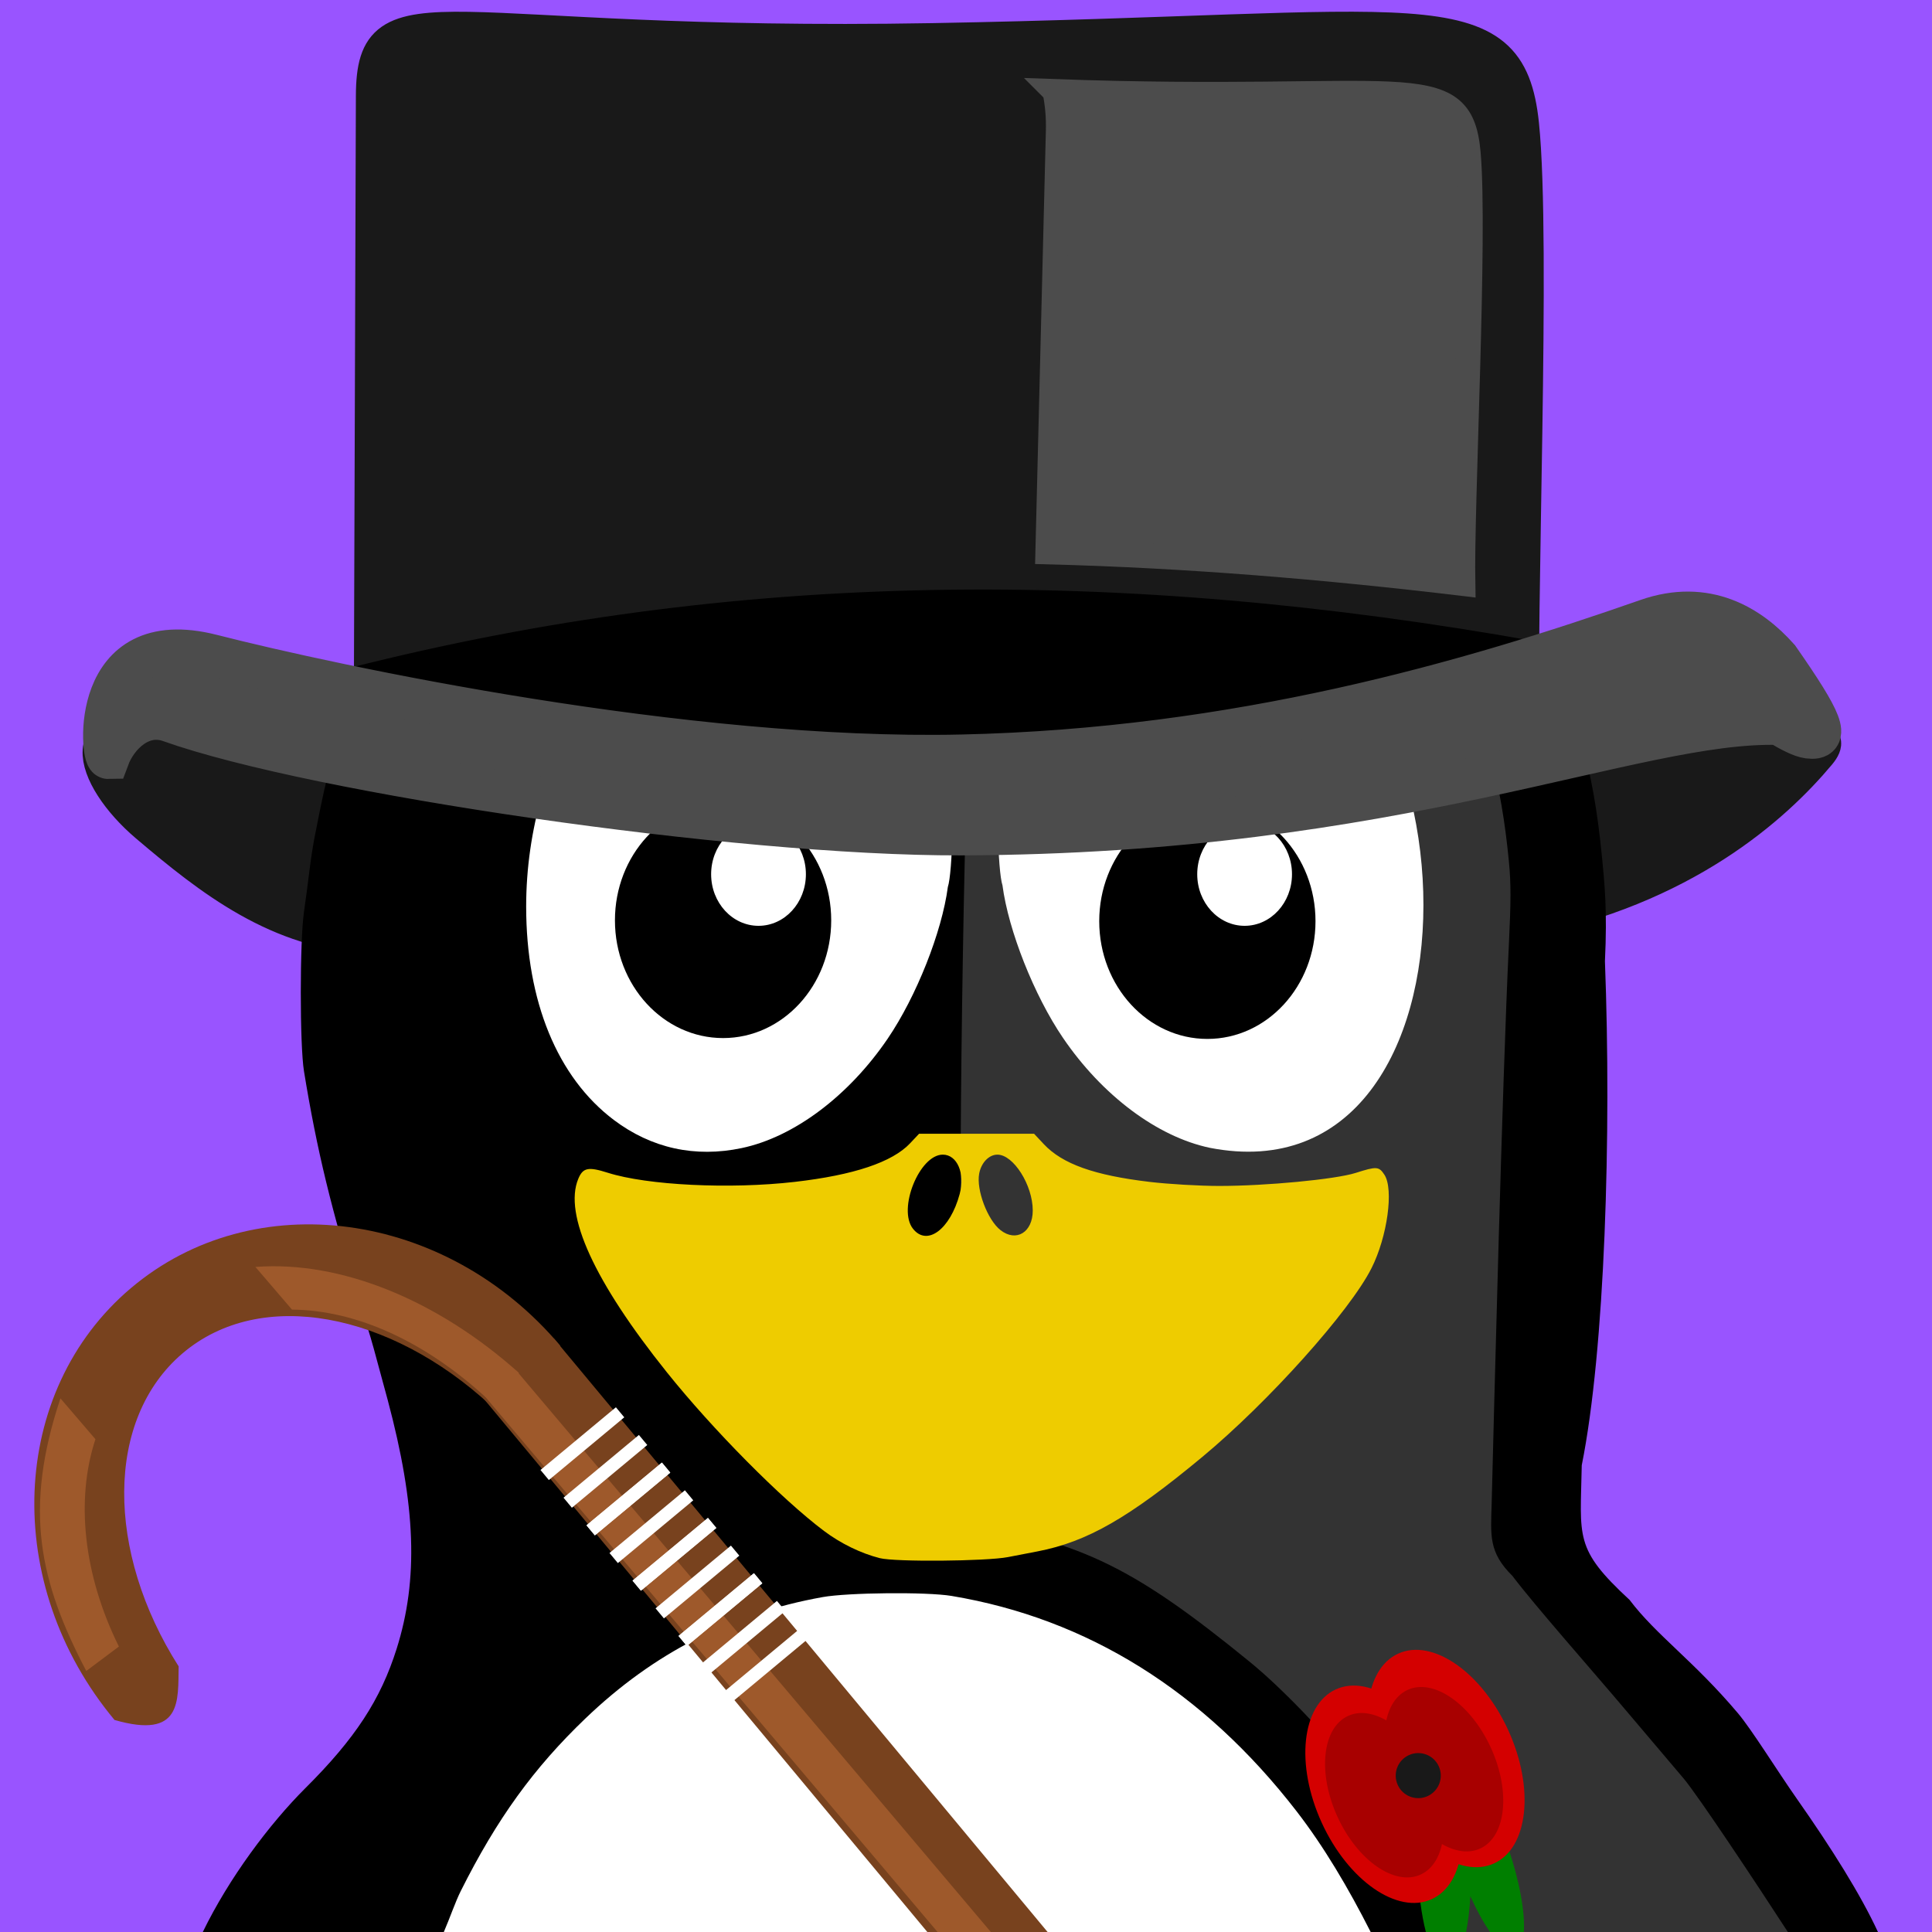
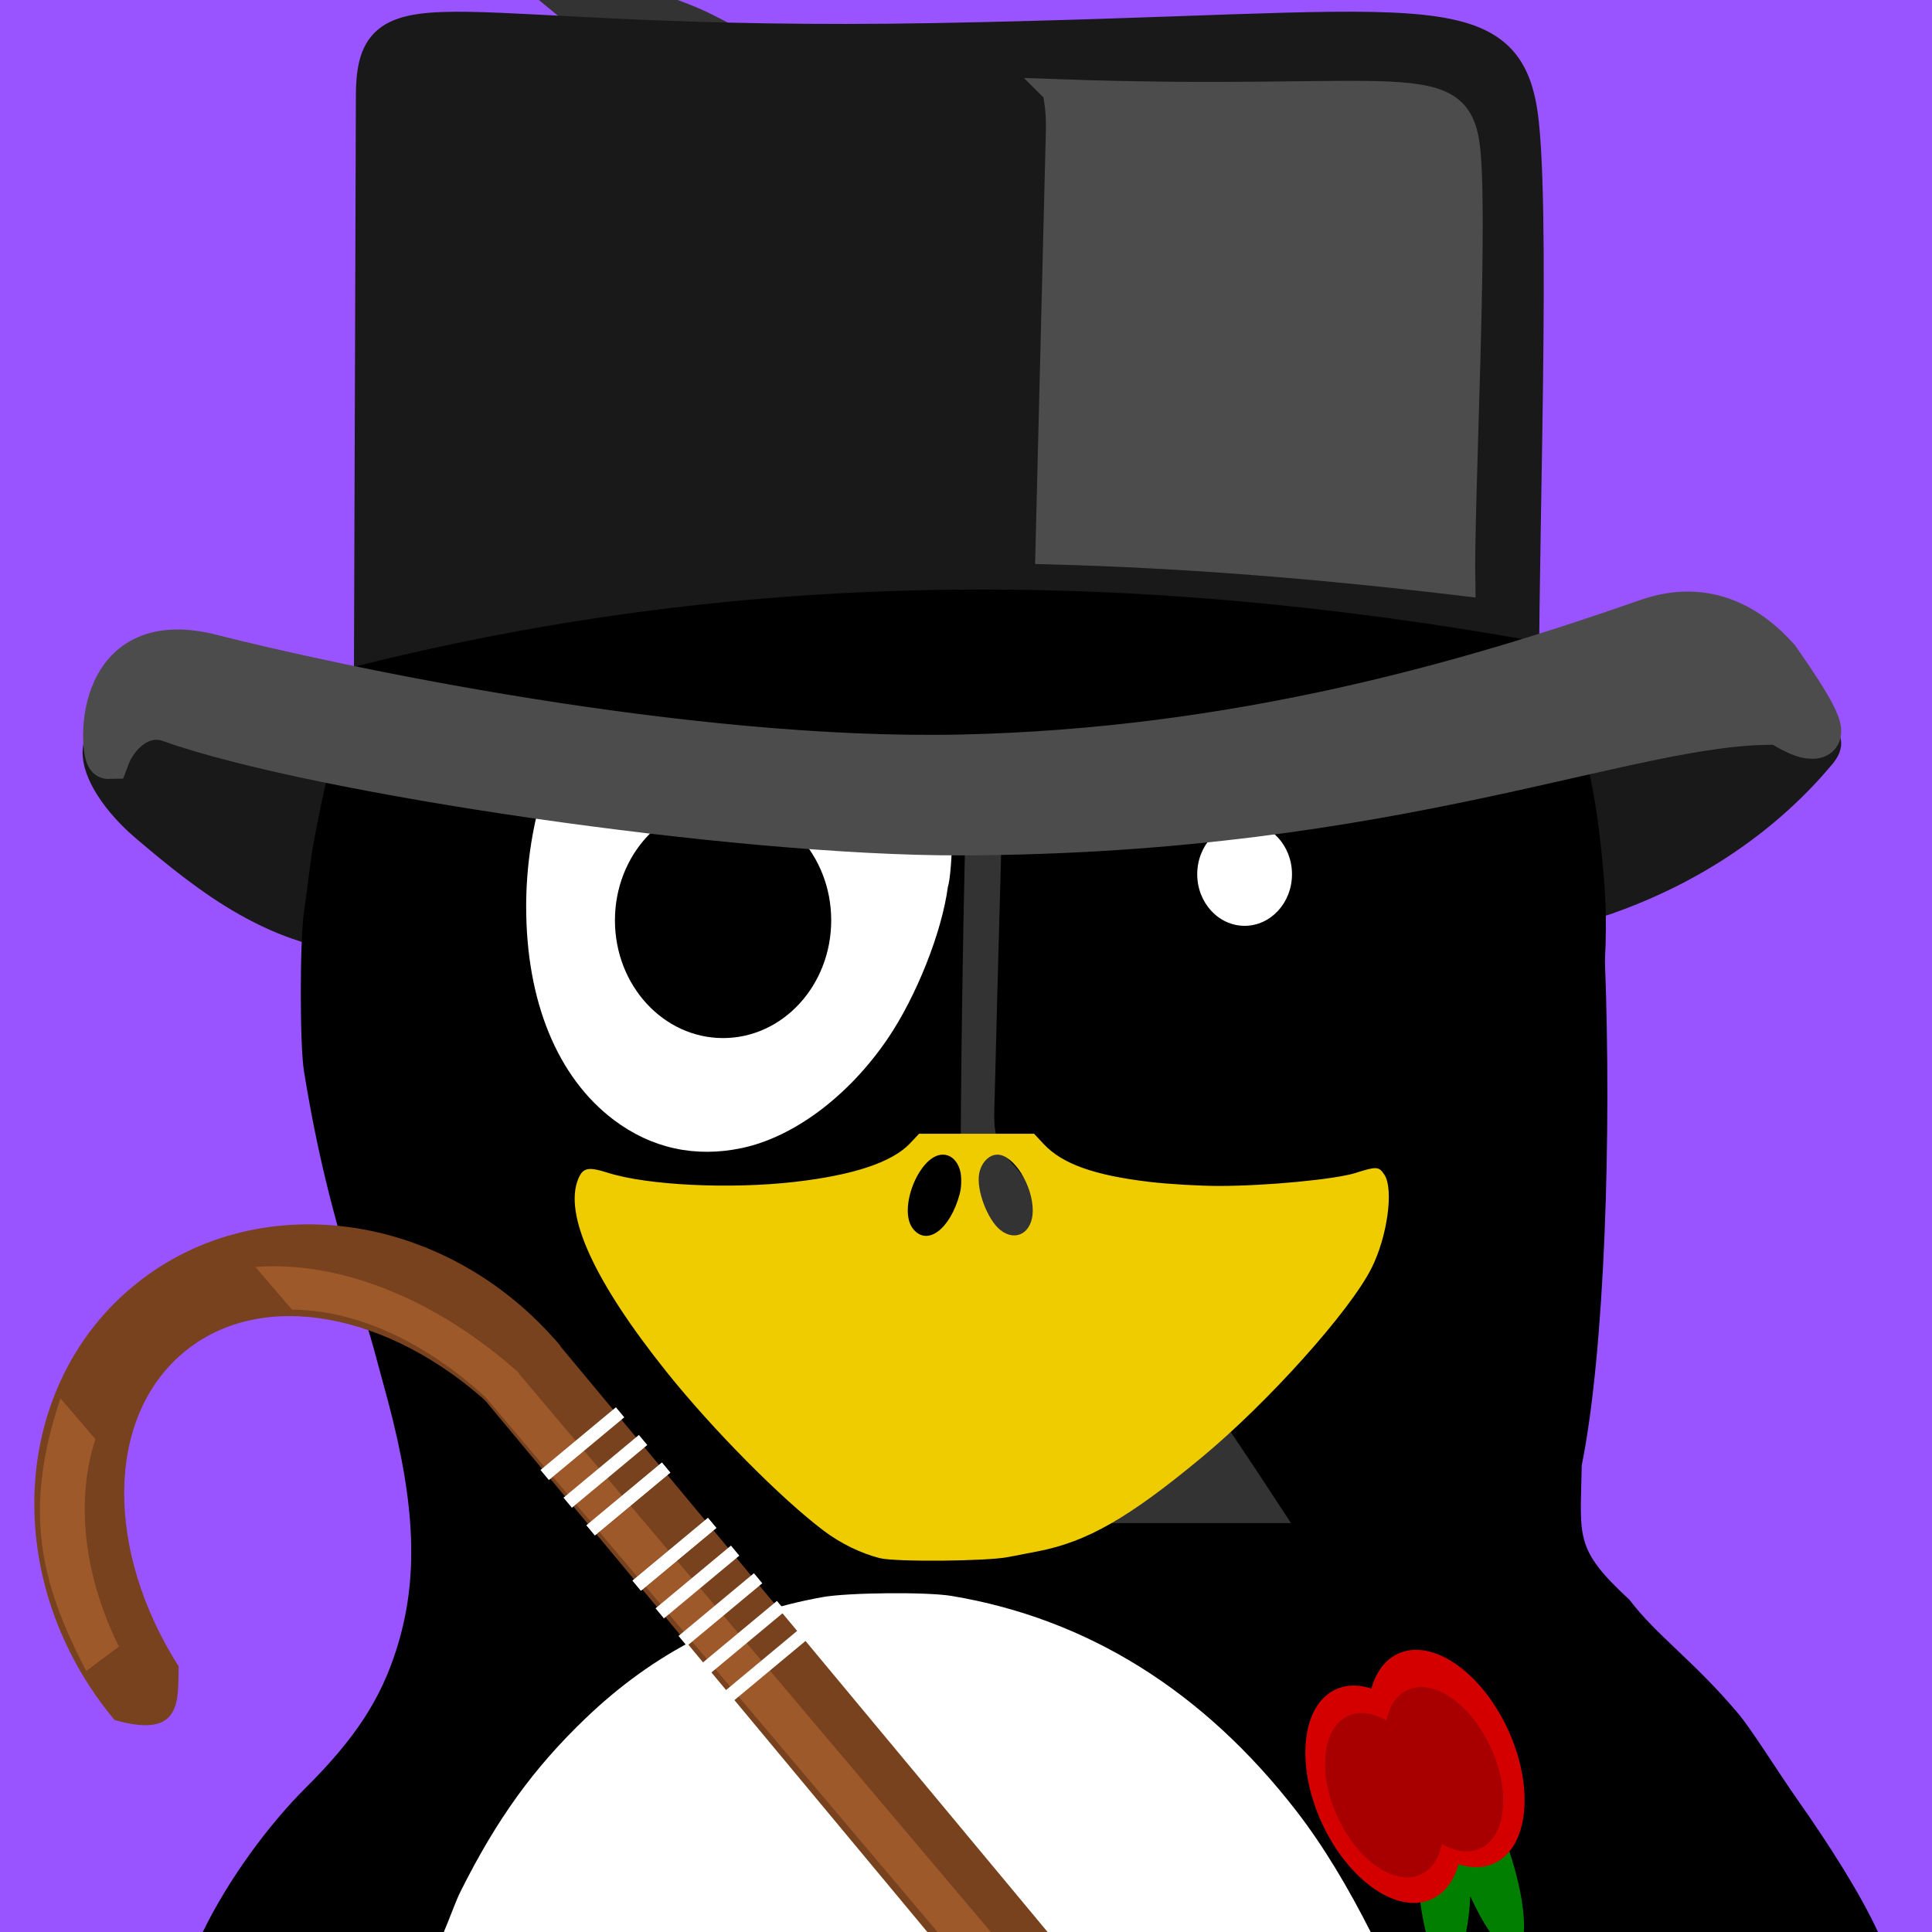
<svg xmlns="http://www.w3.org/2000/svg" id="svg2" viewBox="0 0 3000 3000" version="1.1">
  <rect id="rect5" height="3e3" width="3e3" y="0" x="0" fill="#9954ff" />
  <path id="path7" stroke="#191919" stroke-width="54.675" fill="#191919" d="m1478.4 1238.9c364.2-1.875 613.64 2.414 912.75-69.727 197.44-47.602 407.09-21.938 407.09-21.938-0.914 1.055 53.203-10.711 25.57 22.383-69.211 82.852-209.86 209.2-458.2 258.12-602.55 62.789-1198 63.633-1789 26.391-144.33-7.031-248.09-88.406-347.91-173.18-88.172-74.883-124.17-187.31 52.734-135.38 173.7 50.977 832.78 95.227 1197 93.328z" />
  <path id="path9" fill="#fff" d="m1520.9 2453.2c-502.69 0-910.31 244.27-915.91 546.77h1832.2c-5.578-302.51-413.58-546.77-916.24-546.77z" />
  <path id="path11" d="m1435.5 429.19c-191.91 3.117-378.8 60.586-526.97 163.34-211.9 146.93-352.12 372.73-411.26 663.21-2.719 13.359-6.188 31.734-8.062 40.641-1.875 8.906-5.719 31.594-8.062 50.531-2.344 18.961-6.352 50.273-9.141 69.211-6.562 44.484-6.609 206.84 0 247.2 20.203 123.49 42.117 213.66 88.617 364.76 14.133 45.914 17.414 56.93 24.891 84.961 2.086 7.805 9.656 35.156 16.5 60.797 44.016 164.95 47.859 278.65 13.898 386.34-24.867 78.844-64.172 139.27-141.73 216.42-55.57 55.453-118.34 139.12-159.28 223.41h374.25c9.773-22.594 17.602-46.219 26.367-63.727 56.18-112.08 113.13-190.88 193.73-268.08 106.08-101.62 225.54-162.59 368.04-188.23 39.141-7.055 161.62-8.297 200.32-1.828 210.96 35.226 391.27 147.75 535.41 333.98 42.516 54.938 80.789 119.58 115.34 187.88h787.73c-26.555-57.562-71.719-129.66-126.23-207.28-29.93-42.633-69.656-106.95-91.289-132.56-68.719-81.445-126.59-120.8-168.21-175.9-86.508-79.945-76.219-96.539-74.227-208.99 36-179.16 46.289-513.47 36-782.72 3.797-78.609-0.492-119.48-4.5-161.02-14.227-146.77-42.07-234.87-99.609-349.73-45.586-90.961-102.96-169.41-178.36-244.62-84.328-84.141-166.08-142.57-275.74-196.66-133.62-65.906-260.79-99.375-416.02-109.5-27.539-1.781-54.984-2.273-82.406-1.828z" />
  <path id="path13" d="m1813.5 893.53c14.133 1.219 28.195 3.961 42.844 7.711 148.59 37.992 275.55 201.91 310.92 401.37 10.383 58.641 11.273 147.89 1.828 200.67-23.976 133.95-93.328 232.1-190.05 269.53-39.609 15.328-98.062 19.476-140.27 9.891-100.69-22.875-200.65-111.8-261.47-232.92-29.578-58.875-58.805-155.11-58.594-192.61-4.406-27.047-4.898-30.07-7.336-69.211-3.727-13.898 1.898-87.75 13.547-138.07 25.453-109.66 85.148-193.43 165.16-232.17 40.547-19.641 81.047-27.773 123.42-24.188z" />
  <path id="path15" fill="#fff" d="m1179.2 893.53c42.375-3.586 82.875 4.547 123.42 24.188 79.922 38.672 139.45 122.51 164.79 231.8 17.203 85.758 11.25 207.26 4.406 227.79-9.188 69.914-48.984 170.2-93.398 235.48-60.562 89.039-145.59 152.84-226.66 169.92-72.328 15.258-140.2 0.328-198.49-43.57-87.75-66.117-136.2-184.27-136.24-331.43-0.023-238.97 139.5-460.57 318.98-506.46 14.648-3.75 29.086-6.492 43.195-7.711z" />
-   <path id="path17" fill="#333" d="m1521.2 563.23s-51.422 1268.6-19.031 1801.8c178.76 29.836 260.58 70.336 438.7 215.7 93.234 76.055 266.2 272.65 332.91 419.32h502.43c-46.852-72.281-139.55-212.02-161.86-238.41-28.476-33.727-67.008-78.984-85.336-100.71-58.219-69-145.27-167.18-180.54-213.87-37.336-36.891-33.586-62.859-32.226-112.43 3.352-132.66 16.312-651.63 26.742-868.29 3.211-66.609 3.398-93.703 0-128.91-12.047-124.36-35.836-210.28-84.609-307.62-38.602-77.086-86.977-143.53-150.87-207.28-71.461-71.297-140.72-120.8-233.65-166.62-113.2-55.828-352.66-92.648-352.66-92.648z" />
-   <path id="path19" fill="#fff" d="m1878.5 1782.3c-81.539-17.203-167.11-81.305-228.02-170.86-44.672-65.648-84.609-166.41-93.844-236.72-6.891-20.648-12.984-142.92 4.289-229.17 25.5-109.92 85.617-194.41 165.98-233.32 54.375-26.297 108.38-31.664 167.34-16.57 416.88 90.492 431.16 973.97-15.75 886.64z" />
+   <path id="path17" fill="#333" d="m1521.2 563.23s-51.422 1268.6-19.031 1801.8h502.43c-46.852-72.281-139.55-212.02-161.86-238.41-28.476-33.727-67.008-78.984-85.336-100.71-58.219-69-145.27-167.18-180.54-213.87-37.336-36.891-33.586-62.859-32.226-112.43 3.352-132.66 16.312-651.63 26.742-868.29 3.211-66.609 3.398-93.703 0-128.91-12.047-124.36-35.836-210.28-84.609-307.62-38.602-77.086-86.977-143.53-150.87-207.28-71.461-71.297-140.72-120.8-233.65-166.62-113.2-55.828-352.66-92.648-352.66-92.648z" />
  <path id="path21" fill="#ec0" d="m1427.1 1760.5-13.922 14.812c-27.703 29.344-87.352 49.359-179.11 59.906-100.76 11.602-228.89 5.32-290.3-14.18-30.352-9.633-38.578-7.992-45.844 9.492-22.898 55.219 24.984 159.73 137.55 300.3 71.391 89.156 177.52 196.34 243.94 246.35 25.852 19.477 57.375 34.852 86.766 42.305 23.906 6.07 165.52 4.875 198.96-1.641 11.156-2.18 31.922-6.117 46.102-8.883 77.086-14.883 142.05-52.219 255.87-146.79 102.8-85.43 228.87-226.08 262.55-292.95 24.633-48.891 34.805-122.58 20.016-145.15-8.484-12.938-12.047-13.148-44.578-2.789-31.547 10.031-139.05 20.25-211.9 20.25-30.164 0-78.844-2.812-108.3-6.328-85.758-10.195-135.09-27.773-164.02-58.5l-15.188-16.219zm36.867 32.414c22.336 0 34.852 29.086 26.203 61.172-14.812 55.031-50.695 81.656-72.562 53.836-23.977-30.469 10.078-115.01 46.359-115.01zm84.844 0c24.914 0 54.844 47.391 54.844 86.766 0 33.938-25.781 49.57-50.156 30.398-20.086-15.797-37.758-62.555-33.047-87.656 3.188-17.062 15.188-29.508 28.359-29.508z" />
  <path id="path23" d="m1290.7 1429.1c0 100.97-75.188 182.81-167.91 182.81-92.742 0-167.91-81.844-167.91-182.81 0-100.99 75.164-182.84 167.91-182.84 92.719 0 167.91 81.844 167.91 182.84z" />
-   <path id="path25" fill="#fff" d="m1251.4 1357.5c0 44.25-32.953 80.109-73.57 80.109-40.641 0-73.594-35.859-73.594-80.109s32.953-80.109 73.594-80.109c40.617 0 73.57 35.859 73.57 80.109z" />
  <path id="path27" d="m2042.7 1430.4c0 100.99-75.164 182.84-167.91 182.84-92.719 0-167.91-81.844-167.91-182.84 0-100.97 75.188-182.81 167.91-182.81 92.742 0 167.91 81.844 167.91 182.81z" />
  <path id="path29" fill="#fff" d="m2006.2 1357.5c0 44.25-32.93 80.109-73.57 80.109-40.617 0-73.57-35.859-73.57-80.109s32.953-80.109 73.57-80.109c40.641 0 73.57 35.859 73.57 80.109z" />
  <path id="path31" stroke="#191919" stroke-width="52.367" fill="#191919" d="m2364.9 1140.8c-7-172.76 17.7-764.93-1.3-947.7-20.9-201.4-153.1-144.54-915.4-131.01-762.18 13.543-868.82-89.254-869.41 86.86l-3.422 1018.1c619.92-100.64 1205.3-87.305 1789.5-26.226z" />
  <path id="path33" stroke="#000" stroke-width="54.214" d="m553.36 1183.3-2.438-120.28c592.28-149.85 1183.3-156.23 1834.7-39.5l-30.891 114.33c-623.84 174.96-1225.7 154.15-1801.4 45.469z" />
  <path id="path35" d="m1493.1 1173.5c428.39-9.492 787.69-113.62 1064.7-210.66 91.758-32.133 159.14 9.539 203.55 59.531 69.141 99.188 79.805 126.87 46.758 122.53-11.062-1.453-27.492-10.078-45.961-21.094-224.37-6.516-588.52 169.5-1270.5 171.47-348.12 1.008-1002.2-95.297-1227.6-175.64-45.07-16.055-82.734 21.562-95.906 57-10.641 0.234-29.625-207.42 160.64-158.86 190.27 48.562 735.91 165.23 1164.3 155.72zm0 0" stroke="#4c4c4c" stroke-linecap="round" stroke-width="65.893" fill="#4c4c4c" />
  <path id="path37" stroke="#4c4c4c" stroke-width="38.232" fill="#4c4c4c" d="m1637.9 141.94c4.008 19.57 5.766 39.938 5.25 60.609l-16.289 654.63c217.27 5.555 431.27 23.555 644.86 49.078-2.414-119.93 19.641-542.25 8.227-669.35-12.211-135.82-102.38-75.562-642.05-94.969z" />
  <g id="g3208">
    <path id="path41" transform="scale(.8)" fill="#78421e" d="m1075.2 2598.1-138 114.78 862.72 1037.1h233.44z" />
    <path id="path39" fill="#78421e" d="m203.51 2e3c190.64-161.11 488.95-121.01 666.54 89.719l-108.2 92.557c-155.8-143.9-356.66-184.1-478.16-81-120.7 102.45-119.41 308.46-6.281 486.26-1.008 53.742 5.461 113.53-99.586 83.227-175.62-210.8-164.11-510.4 25.69-670.8z" />
    <path id="path43" transform="scale(.8)" fill="#9e592b" d="m1002.3 2660.4-61.531 49.531 879.03 1040.1h103.44l-920.94-1089.6z" />
    <path id="path47" fill="#fff" d="m956.37 2185.2-117.09 97.383 12.984 15.609 117.09-97.383z" />
    <path id="path49" fill="#fff" d="m992.09 2228.2-117.07 97.4 12.98 15.6 117.1-97.4z" />
    <path id="path51" fill="#fff" d="m1027.8 2271.1-117.09 97.383 12.984 15.609 117.09-97.383z" />
    <path id="path53" fill="#fff" d="m1027.8 2271.1-117.09 97.383 12.984 15.609 117.09-97.383z" />
-     <path id="path55" fill="#fff" d="m1063.5 2314.1-117.09 97.406 12.984 15.609 117.09-97.406z" />
    <path id="path57" fill="#fff" d="m1099.3 2357-117.07 97.383 12.984 15.609 117.07-97.383z" />
    <path id="path59" fill="#fff" d="m1099.3 2357-117.07 97.383 12.984 15.609 117.07-97.383z" />
    <path id="path61" fill="#fff" d="m1135 2400-117.07 97.406 12.984 15.609 117.09-97.406z" />
-     <path id="path63" fill="#fff" d="m1170.7 2442.9-117.09 97.383 12.984 15.609 117.09-97.383z" />
    <path id="path65" fill="#fff" d="m1170.7 2442.9-117.09 97.383 12.984 15.609 117.09-97.383z" />
    <path id="path67" fill="#fff" d="m1206.4 2485.9-117.09 97.406 13.008 15.609 117.07-97.406z" />
    <path id="path69" fill="#fff" d="m1242.2 2528.8-117.07 97.406 12.984 15.609 117.07-97.406z" />
    <path id="path73" fill="#9e592b" d="m93.847 2171.4 54.352 63.375c-31.102 94.242-18.398 211.38 36.422 321.96l-50.652 37.954c-72.912-139.4-97.653-250.3-40.123-423.4z" />
    <path id="path75" fill="#9e592b" d="m396.63 1967.3c133.03-10.125 283.25 51.762 409.25 164.61l-51.792 37.725c-93.35-85.5-199.25-135.2-300.71-136.1z" />
  </g>
  <path id="path79" fill="#007f00" d="m2255.8 2734.8c-1.086 0.054-2.116 0.255-3.125 0.6-3.769 1.288-6.715 4.56-8.875 9.5-1.991-1.02-4.013-1.513-6.05-1.45-22.734 0.68-39.027 70.795-36.425 156.6 1.17 38.223 5.884 73.098 12.775 99.975h62.475c3.203-16.034 5.45-34.868 6.55-55.575 9.969 22.108 20.496 41.122 30.625 55.575h52.45c2.08-29.768-6.356-78.362-24.3-130.88-26.472-77.426-64.011-135.45-86.1-134.35z" />
  <path id="path81" fill="#d40000" d="m2320 2893.5c-53.25 24.352-129.75-28.852-170.88-118.8-41.109-89.953-31.289-182.62 21.961-206.95 53.25-24.352 129.75 28.828 170.88 118.8 41.133 89.953 31.289 182.6-21.961 206.95z" />
  <path id="path83" fill="#d40000" d="m2223.2 2949c-53.25 24.352-129.75-28.852-170.88-118.8-41.109-89.953-31.289-182.6 21.961-206.95 53.25-24.352 129.75 28.852 170.88 118.8 41.133 89.953 31.289 182.62-21.961 206.95z" />
  <path id="path85" fill="#a80000" d="m2298.4 2870.4c-40.266 18.422-98.133-21.797-129.23-89.836-31.102-68.039-23.648-138.12 16.617-156.52 40.266-18.422 98.133 21.82 129.23 89.836 31.102 68.039 23.648 138.12-16.617 156.52z" />
  <path id="path87" fill="#a80000" d="m2206 2910.8c-40.289 18.398-98.133-21.82-129.23-89.859-31.102-68.016-23.672-138.09 16.594-156.52 40.289-18.398 98.133 21.82 129.23 89.859 31.102 68.016 23.672 138.09-16.594 156.52z" />
-   <path id="path89" fill="#191919" d="m2216.8 2789c-17.578 8.016-38.344 0.281-46.359-17.297-8.039-17.578-0.305-38.32 17.273-46.359s38.344-0.305 46.359 17.274c8.039 17.578 0.305 38.344-17.273 46.383z" />
</svg>